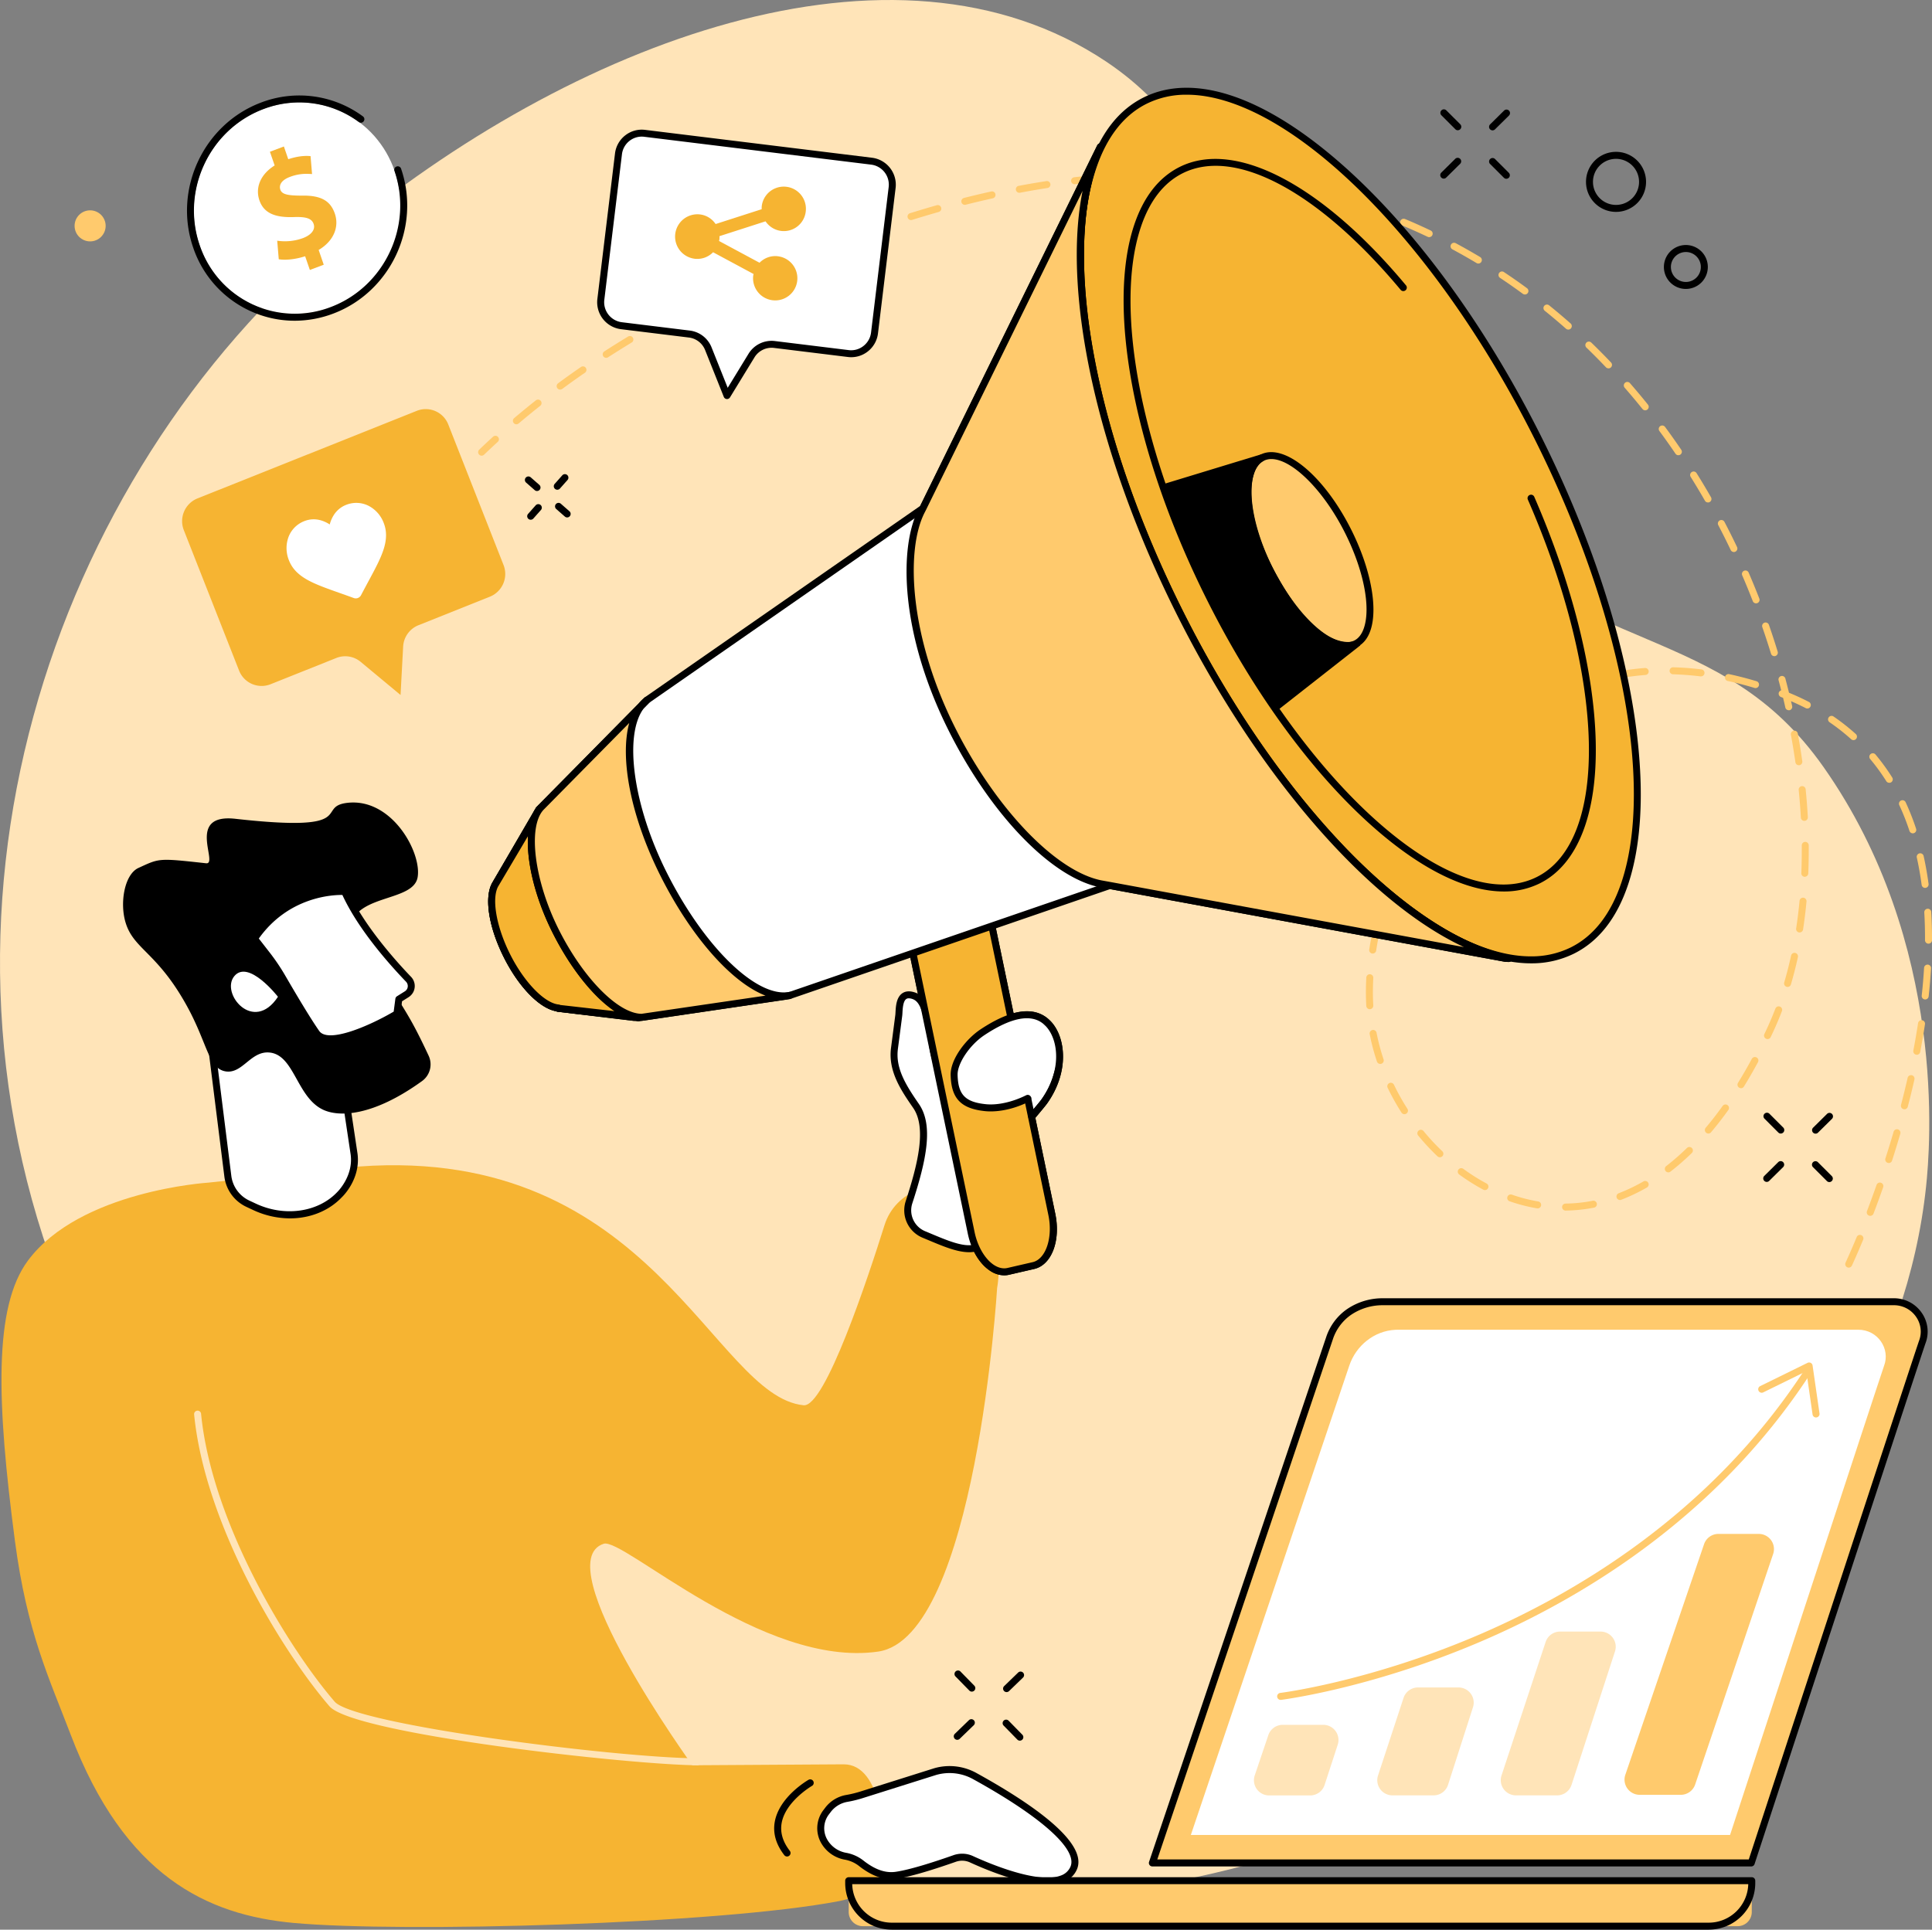
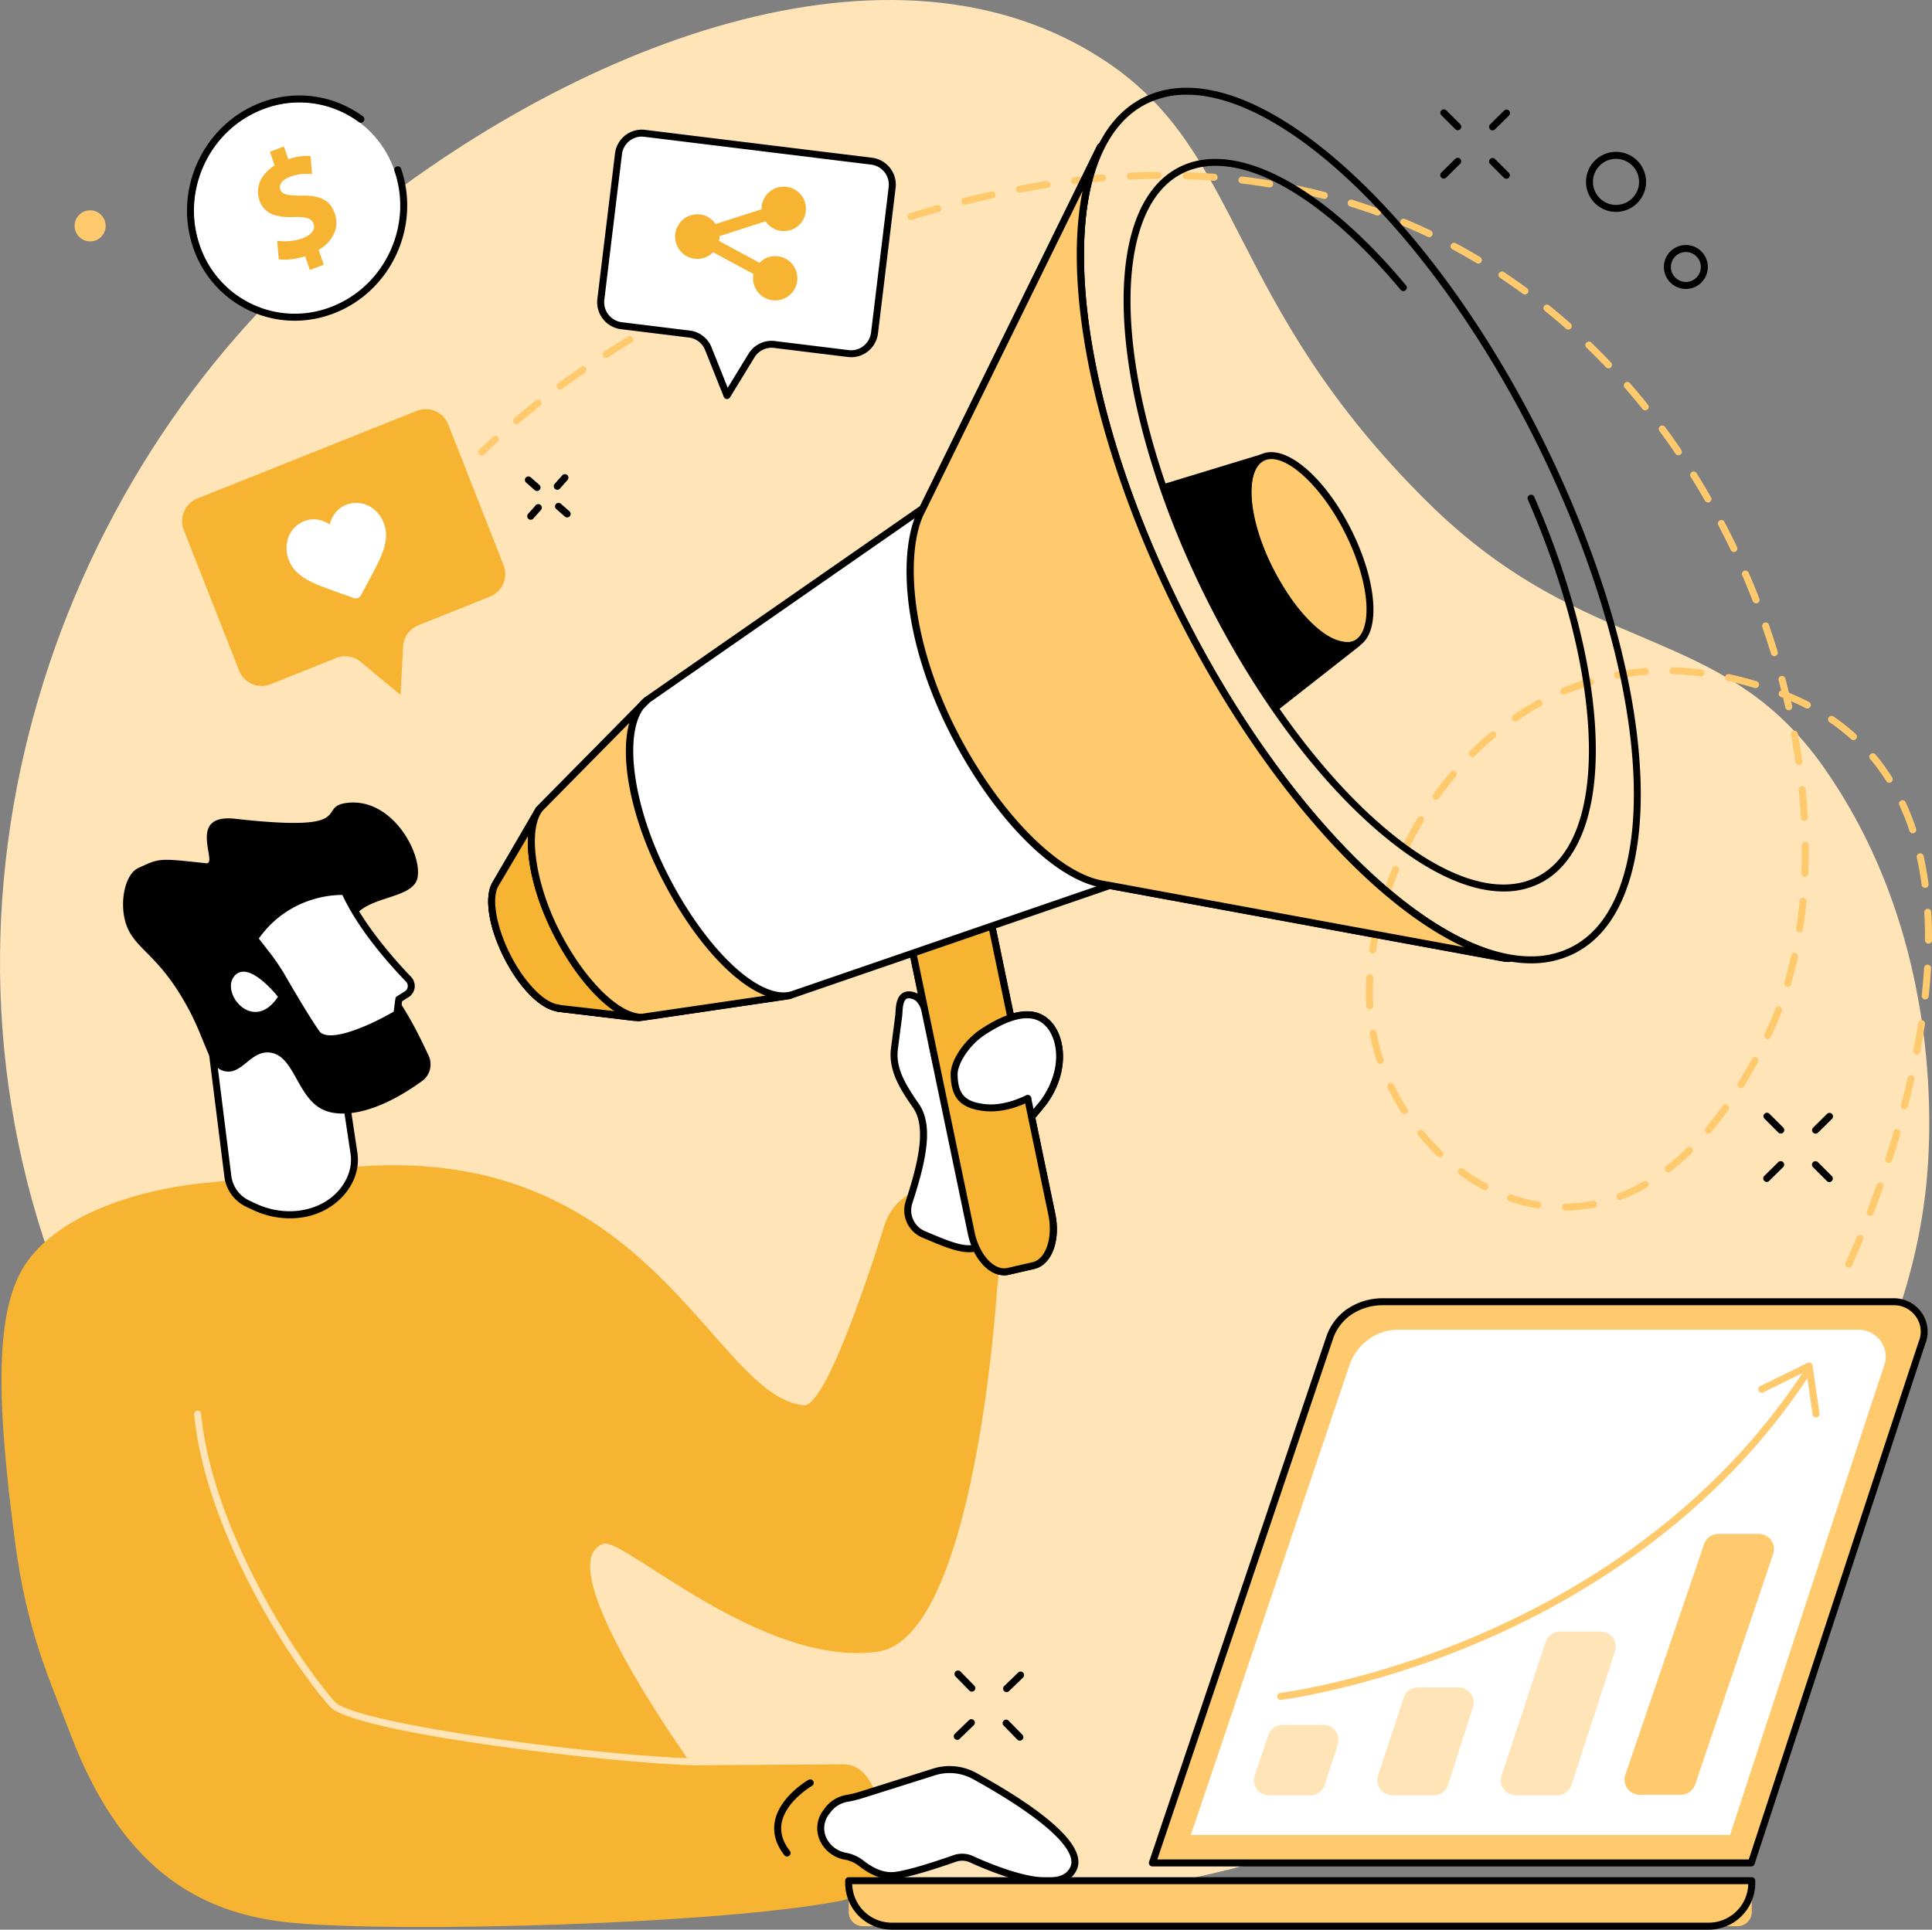
<svg xmlns="http://www.w3.org/2000/svg" viewBox="0 0 1831.21 1829.43">
  <rect x="0" y="0" width="1831.21" height="1829.43" fill="#808080" stroke="none" />
  <defs>
    <style>.cls-1{fill:#ffe4b8;}.cls-2{fill:#ffca6d;}.cls-3{fill:#f6b432;}.cls-4{fill:#fff;}</style>
  </defs>
  <g id="Layer_2" data-name="Layer 2">
    <g id="Illustration">
      <g id="Digital_PR" data-name="Digital PR">
        <path class="cls-1" d="M1352.84,475.8c-191.28-189.49-173.21-329.47-304.09-417.21C847.36-76.4,541.19,39.74,319.44,225.43,47.85,452.85-92.27,868.1,67.35,1243.76c170,400.07,617.27,607.74,1016.38,545.16,356.41-55.89,706.76-332.38,741.87-664,3.8-35.94,20.6-230.23-97.21-397.75C1631,588.74,1504.47,626,1352.84,475.8Z" />
        <path d="M1368.44,169.34a3.26,3.26,0,0,1-2.35-1,3.3,3.3,0,0,1,0-4.68l13.22-13.08a3.31,3.31,0,0,1,4.66,4.71l-13.22,13.08A3.3,3.3,0,0,1,1368.44,169.34Z" />
        <path d="M1414.7,123.59a3.32,3.32,0,0,1-2.33-5.67l13.22-13.07a3.31,3.31,0,1,1,4.66,4.71L1417,122.64A3.31,3.31,0,0,1,1414.7,123.59Z" />
        <path d="M1427.76,169.5a3.3,3.3,0,0,1-2.34-1l-13.15-13.14a3.32,3.32,0,0,1,4.69-4.69l13.15,13.15a3.31,3.31,0,0,1-2.35,5.65Z" />
        <path d="M1381.75,123.5a3.31,3.31,0,0,1-2.35-1l-13.14-13.14a3.31,3.31,0,1,1,4.68-4.68l13.15,13.14a3.31,3.31,0,0,1-2.34,5.65Z" />
        <path d="M528.2,464.29a3.32,3.32,0,0,1-2.48-5.51l7.21-8.13a3.32,3.32,0,0,1,5,4.4l-7.21,8.12A3.29,3.29,0,0,1,528.2,464.29Z" />
        <path d="M503,492.73a3.32,3.32,0,0,1-2.48-5.51l7.2-8.13a3.32,3.32,0,1,1,5,4.4l-7.2,8.12A3.32,3.32,0,0,1,503,492.73Z" />
        <path d="M509,465.5a3.28,3.28,0,0,1-2.19-.83l-8.16-7.15a3.32,3.32,0,1,1,4.37-5l8.16,7.16A3.32,3.32,0,0,1,509,465.5Z" />
        <path d="M537.57,490.55a3.31,3.31,0,0,1-2.18-.82l-8.17-7.16a3.31,3.31,0,1,1,4.37-5l8.17,7.15a3.32,3.32,0,0,1,.3,4.68A3.28,3.28,0,0,1,537.57,490.55Z" />
        <path d="M907.32,1649.44a3.31,3.31,0,0,1-2.3-5.69l13.35-12.93a3.31,3.31,0,1,1,4.61,4.76l-13.36,12.93A3.3,3.3,0,0,1,907.32,1649.44Z" />
        <path d="M954.08,1604.19a3.26,3.26,0,0,1-2.38-1,3.3,3.3,0,0,1,.07-4.68l13.36-12.93a3.32,3.32,0,0,1,4.61,4.77l-13.36,12.92A3.3,3.3,0,0,1,954.08,1604.19Z" />
        <path d="M966.63,1650.24a3.31,3.31,0,0,1-2.36-1l-13-13.29a3.31,3.31,0,0,1,4.74-4.63l13,13.28a3.31,3.31,0,0,1-2.37,5.63Z" />
        <path d="M921.12,1603.75a3.29,3.29,0,0,1-2.36-1l-13-13.28a3.32,3.32,0,1,1,4.74-4.64l13,13.29a3.32,3.32,0,0,1-2.37,5.63Z" />
        <path d="M1674.58,1120.52a3.27,3.27,0,0,1-2.35-1,3.3,3.3,0,0,1,0-4.68l13.22-13.07a3.31,3.31,0,0,1,4.66,4.71l-13.22,13.07A3.31,3.31,0,0,1,1674.58,1120.52Z" />
        <path d="M1720.84,1074.77a3.32,3.32,0,0,1-2.33-5.67l13.22-13.07a3.31,3.31,0,1,1,4.66,4.71l-13.22,13.07A3.28,3.28,0,0,1,1720.84,1074.77Z" />
        <path d="M1733.9,1120.68a3.33,3.33,0,0,1-2.34-1l-13.15-13.15a3.31,3.31,0,0,1,4.69-4.68l13.14,13.14a3.32,3.32,0,0,1,0,4.69A3.35,3.35,0,0,1,1733.9,1120.68Z" />
        <path d="M1687.89,1074.68a3.35,3.35,0,0,1-2.35-1l-13.14-13.15a3.31,3.31,0,0,1,4.68-4.68l13.15,13.14a3.32,3.32,0,0,1-2.34,5.66Z" />
        <path d="M1531.72,200.88a28.46,28.46,0,1,1,28.46-28.45A28.49,28.49,0,0,1,1531.72,200.88Zm0-50.29a21.84,21.84,0,1,0,21.83,21.84A21.86,21.86,0,0,0,1531.72,150.59Z" />
        <path d="M1597.92,273.93a20.82,20.82,0,1,1,20.81-20.82A20.84,20.84,0,0,1,1597.92,273.93Zm0-35a14.19,14.19,0,1,0,14.19,14.19A14.21,14.21,0,0,0,1597.92,238.92Z" />
        <path class="cls-2" d="M1752.28,1201.77a3.37,3.37,0,0,1-1.41-.32,3.31,3.31,0,0,1-1.58-4.41c0-.09,4.24-9,10.54-24.25a3.31,3.31,0,0,1,6.12,2.53c-6.37,15.42-10.63,24.46-10.67,24.55A3.32,3.32,0,0,1,1752.28,1201.77Zm20.4-49.08a3.5,3.5,0,0,1-1.18-.21,3.32,3.32,0,0,1-1.92-4.28c3.11-8.16,6.17-16.52,9.09-24.84a3.31,3.31,0,1,1,6.25,2.2c-2.94,8.37-6,16.78-9.14,25A3.33,3.33,0,0,1,1772.68,1152.69Zm-288.93-5a3.32,3.32,0,0,1,0-6.63,141.75,141.75,0,0,0,25.71-2.64,3.32,3.32,0,1,1,1.27,6.51,149.61,149.61,0,0,1-26.91,2.76Zm-26.36-2.1a3.43,3.43,0,0,1-.56,0,161.48,161.48,0,0,1-26.15-6.78,3.32,3.32,0,0,1,2.19-6.26,153.61,153.61,0,0,0,25.07,6.5,3.31,3.31,0,0,1-.55,6.58Zm78.1-7.93a3.31,3.31,0,0,1-1.19-6.41,167.72,167.72,0,0,0,23.4-11.2,3.31,3.31,0,1,1,3.31,5.74,171.65,171.65,0,0,1-24.34,11.64A3.3,3.3,0,0,1,1535.49,1137.71Zm-128-9.38a3.29,3.29,0,0,1-1.56-.4,192.64,192.64,0,0,1-22.8-14.37,3.31,3.31,0,1,1,3.91-5.34,186.68,186.68,0,0,0,22,13.87,3.32,3.32,0,0,1-1.57,6.24Zm173.78-16.83a3.31,3.31,0,0,1-2-5.93,230.9,230.9,0,0,0,19.66-17.16,3.31,3.31,0,1,1,4.63,4.74,236.05,236.05,0,0,1-20.24,17.66A3.33,3.33,0,0,1,1581.32,1111.5Zm208.93-8.87a3.27,3.27,0,0,1-1-.16,3.32,3.32,0,0,1-2.14-4.17c2.71-8.43,5.32-16.93,7.75-25.27a3.31,3.31,0,0,1,6.36,1.85c-2.45,8.4-5.07,17-7.8,25.45A3.34,3.34,0,0,1,1790.25,1102.63Zm-425.44-5.44a3.31,3.31,0,0,1-2.29-.91,221.15,221.15,0,0,1-18.31-19.71,3.31,3.31,0,1,1,5.12-4.21,213.62,213.62,0,0,0,17.76,19.12,3.31,3.31,0,0,1-2.28,5.71Zm254.47-22.5a3.32,3.32,0,0,1-2.53-5.45c5.46-6.46,10.87-13.42,16.08-20.71a3.31,3.31,0,1,1,5.39,3.85c-5.31,7.43-10.84,14.54-16.41,21.14A3.31,3.31,0,0,1,1619.28,1074.69Zm-288.08-18.35a3.3,3.3,0,0,1-2.79-1.53,223.42,223.42,0,0,1-13.11-23.48,3.31,3.31,0,0,1,6-2.87,219.38,219.38,0,0,0,12.72,22.78,3.31,3.31,0,0,1-2.79,5.1Zm473.9-4.64a3,3,0,0,1-.84-.11,3.31,3.31,0,0,1-2.37-4c2.25-8.61,4.35-17.24,6.27-25.66a3.31,3.31,0,1,1,6.46,1.47c-1.93,8.48-4,17.19-6.32,25.86A3.31,3.31,0,0,1,1805.1,1051.7Zm-154.93-20a3.32,3.32,0,0,1-2.82-5c4.47-7.24,8.88-14.9,13.14-22.79a3.31,3.31,0,0,1,5.83,3.14c-4.32,8-8.8,15.78-13.33,23.12A3.3,3.3,0,0,1,1650.17,1031.7Zm-341.87-23a3.3,3.3,0,0,1-3.14-2.26,201,201,0,0,1-6.87-26,3.31,3.31,0,1,1,6.5-1.26,196.38,196.38,0,0,0,6.65,25.17,3.31,3.31,0,0,1-2.09,4.2A3.21,3.21,0,0,1,1308.3,1008.68Zm508.53-8.7a3.32,3.32,0,0,1-3.25-3.94c1.67-8.77,3.18-17.52,4.47-26a3.31,3.31,0,1,1,6.55,1c-1.3,8.58-2.82,17.41-4.52,26.27A3.32,3.32,0,0,1,1816.83,1000Zm-141.46-14.87a3.27,3.27,0,0,1-1.42-.32,3.31,3.31,0,0,1-1.57-4.42c.81-1.71,1.63-3.44,2.43-5.18,2.82-6.08,5.5-12.43,8-18.9a3.31,3.31,0,1,1,6.18,2.37c-2.52,6.61-5.26,13.1-8.14,19.31-.82,1.77-1.65,3.52-2.47,5.25A3.31,3.31,0,0,1,1675.37,985.11Zm-377-28.3a3.32,3.32,0,0,1-3.31-3.13c-.24-4.28-.36-8.68-.36-13.09s.13-9.14.38-13.77a3.31,3.31,0,1,1,6.61.36c-.24,4.52-.37,9-.37,13.41s.12,8.56.36,12.72a3.32,3.32,0,0,1-3.12,3.49Zm526.43-9.26-.36,0a3.31,3.31,0,0,1-2.93-3.65c1-8.9,1.72-17.73,2.23-26.26a3.31,3.31,0,1,1,6.61.4c-.52,8.63-1.28,17.58-2.26,26.58A3.31,3.31,0,0,1,1824.77,947.55Zm-130.43-11.87a3,3,0,0,1-.93-.14,3.31,3.31,0,0,1-2.25-4.11c2.42-8.22,4.61-16.78,6.51-25.44a3.31,3.31,0,1,1,6.47,1.41c-1.93,8.82-4.16,17.53-6.62,25.9A3.3,3.3,0,0,1,1694.34,935.68ZM1301.1,904a4.38,4.38,0,0,1-.5,0,3.33,3.33,0,0,1-2.78-3.78c1.32-8.66,3.06-17.51,5.18-26.28a3.31,3.31,0,1,1,6.44,1.56c-2.07,8.58-3.78,17.24-5.07,25.72A3.32,3.32,0,0,1,1301.1,904Zm526.79-9.33h0a3.32,3.32,0,0,1-3.3-3.33v-2.12c0-8.21-.23-16.34-.69-24.18a3.31,3.31,0,1,1,6.61-.39c.47,8,.71,16.23.71,24.57v2.15A3.31,3.31,0,0,1,1827.89,894.63ZM1705.73,884a4.36,4.36,0,0,1-.51,0,3.31,3.31,0,0,1-2.77-3.78c1.3-8.5,2.38-17.28,3.21-26.11a3.31,3.31,0,1,1,6.59.62c-.84,9-1.93,17.87-3.25,26.49A3.31,3.31,0,0,1,1705.73,884Zm-392.25-31.49a3.37,3.37,0,0,1-1-.17,3.31,3.31,0,0,1-2.12-4.18c2.76-8.39,5.89-16.83,9.32-25.08a3.31,3.31,0,0,1,6.12,2.54c-3.36,8.09-6.44,16.38-9.14,24.61A3.33,3.33,0,0,1,1313.48,852.46Zm511.19-10.74a3.32,3.32,0,0,1-3.28-2.88c-1.18-8.85-2.72-17.54-4.56-25.83a3.31,3.31,0,1,1,6.46-1.44c1.89,8.48,3.46,17.36,4.67,26.39a3.32,3.32,0,0,1-2.84,3.73Zm-114-10.51h-.14a3.32,3.32,0,0,1-3.17-3.45c.28-7,.42-14.14.42-21.26,0-1.69,0-3.38,0-5.07a3.3,3.3,0,0,1,3.28-3.34h0a3.3,3.3,0,0,1,3.31,3.28q0,2.57,0,5.13c0,7.21-.15,14.46-.43,21.53A3.31,3.31,0,0,1,1710.72,831.21Zm-376.93-27.68a3.21,3.21,0,0,1-1.49-.36,3.31,3.31,0,0,1-1.46-4.45c4-7.94,8.39-15.81,13-23.4a3.32,3.32,0,0,1,5.67,3.44c-4.5,7.44-8.79,15.16-12.74,23A3.3,3.3,0,0,1,1333.79,803.53ZM1813,790.05a3.33,3.33,0,0,1-3.15-2.28,227.12,227.12,0,0,0-9.56-24.29,3.31,3.31,0,1,1,6-2.78,236.06,236.06,0,0,1,9.85,25,3.32,3.32,0,0,1-2.11,4.19A3.48,3.48,0,0,1,1813,790.05Zm-102.79-11.83a3.31,3.31,0,0,1-3.3-3.13c-.49-8.67-1.18-17.51-2.06-26.29a3.32,3.32,0,0,1,6.6-.66c.89,8.88,1.58,17.82,2.07,26.58a3.3,3.3,0,0,1-3.12,3.49Zm-349-20a3.31,3.31,0,0,1-2.69-5.24c5.21-7.28,10.74-14.38,16.44-21.13a3.31,3.31,0,0,1,5.06,4.28c-5.59,6.61-11,13.58-16.12,20.71A3.3,3.3,0,0,1,1361.25,758.22Zm429.49-16.09a3.31,3.31,0,0,1-2.81-1.55,192.35,192.35,0,0,0-15.3-21,3.31,3.31,0,0,1,5.08-4.26,198.59,198.59,0,0,1,15.83,21.78,3.3,3.3,0,0,1-1,4.56A3.26,3.26,0,0,1,1790.74,742.13ZM1705,725.47a3.31,3.31,0,0,1-3.27-2.85c-1.23-8.6-2.66-17.36-4.26-26a3.31,3.31,0,1,1,6.52-1.2c1.61,8.76,3.06,17.61,4.29,26.3a3.3,3.3,0,0,1-2.81,3.74A2.49,2.49,0,0,1,1705,725.47Zm-309.52-7.67a3.32,3.32,0,0,1-2.34-5.66c6.36-6.35,13-12.43,19.77-18.08a3.32,3.32,0,0,1,4.25,5.09c-6.61,5.52-13.12,11.47-19.34,17.68A3.33,3.33,0,0,1,1395.47,717.8Zm361.33-16.12a3.32,3.32,0,0,1-2.22-.86,197,197,0,0,0-20.45-16.08,3.31,3.31,0,1,1,3.74-5.47A201.9,201.9,0,0,1,1759,695.9a3.32,3.32,0,0,1-2.22,5.78Zm-320.67-17.77a3.32,3.32,0,0,1-1.88-6c7.41-5.08,15.09-9.81,22.84-14.06a3.31,3.31,0,1,1,3.19,5.81c-7.56,4.14-15,8.76-22.28,13.72A3.3,3.3,0,0,1,1436.13,683.91Zm259.27-10.58a3.31,3.31,0,0,1-3.22-2.59q-1-4.56-2.13-9.17l-2-.76a3.41,3.41,0,0,1-2-4.31,3.34,3.34,0,0,1,2.21-2c-.78-3.12-1.58-6.24-2.41-9.33a3.32,3.32,0,1,1,6.41-1.7c1.17,4.4,2.3,8.84,3.39,13.28,6.59,2.71,13,5.67,19.09,8.82a3.31,3.31,0,0,1-3,5.88c-4.56-2.35-9.29-4.59-14.15-6.7q.54,2.29,1.05,4.59a3.32,3.32,0,0,1-2.51,4A3.55,3.55,0,0,1,1695.4,673.33ZM1482.52,658.5a3.31,3.31,0,0,1-1.28-6.37,250.56,250.56,0,0,1,25.24-9,3.31,3.31,0,1,1,1.9,6.34,246.69,246.69,0,0,0-24.58,8.82A3.22,3.22,0,0,1,1482.52,658.5ZM1664,652.34a3.54,3.54,0,0,1-1-.14c-8.47-2.57-17-4.78-25.39-6.58a3.31,3.31,0,0,1,1.4-6.48c8.55,1.84,17.27,4.1,25.91,6.71a3.32,3.32,0,0,1-1,6.49Zm-130.89-9a3.31,3.31,0,0,1-.59-6.57,255.46,255.46,0,0,1,26.58-3.46,3.31,3.31,0,0,1,.51,6.61,247.61,247.61,0,0,0-25.89,3.37A3.14,3.14,0,0,1,1533.15,643.35Zm79.13-2.09a2.82,2.82,0,0,1-.41,0c-8.73-1.08-17.51-1.74-26.1-2a3.31,3.31,0,1,1,.17-6.62c8.8.23,17.8.9,26.74,2a3.31,3.31,0,0,1-.4,6.6Zm69.53-19.17a3.31,3.31,0,0,1-3.16-2.35c-2.56-8.35-5.31-16.79-8.19-25.08a3.31,3.31,0,1,1,6.25-2.17c2.91,8.36,5.69,16.88,8.27,25.31a3.31,3.31,0,0,1-2.2,4.14A3.27,3.27,0,0,1,1681.81,622.09ZM1664.43,572a3.32,3.32,0,0,1-3.09-2.12c-3.17-8.15-6.54-16.36-10-24.41a3.31,3.31,0,0,1,6.08-2.62c3.51,8.11,6.91,16.4,10.12,24.63a3.31,3.31,0,0,1-1.89,4.29A3.36,3.36,0,0,1,1664.43,572Zm-21-48.66a3.31,3.31,0,0,1-3-1.89c-3.77-7.91-7.74-15.85-11.8-23.6a3.31,3.31,0,0,1,5.87-3.07c4.1,7.82,8.1,15.83,11.91,23.82a3.3,3.3,0,0,1-1.57,4.41A3.25,3.25,0,0,1,1643.4,523.35Zm-24.58-47a3.31,3.31,0,0,1-2.88-1.67c-4.35-7.6-8.9-15.2-13.51-22.58a3.31,3.31,0,0,1,5.62-3.51c4.66,7.46,9.25,15.13,13.64,22.8a3.32,3.32,0,0,1-2.87,5ZM456.51,432a3.31,3.31,0,0,1-2.29-5.7c4.29-4.12,8.71-8.25,13.12-12.28a3.31,3.31,0,1,1,4.47,4.89c-4.38,4-8.75,8.09-13,12.17A3.31,3.31,0,0,1,456.51,432Zm1134.31-.41a3.3,3.3,0,0,1-2.75-1.46c-4.92-7.24-10-14.47-15.21-21.46a3.31,3.31,0,1,1,5.33-3.94c5.22,7.07,10.39,14.36,15.36,21.68a3.3,3.3,0,0,1-.88,4.6A3.26,3.26,0,0,1,1590.82,431.55ZM489.47,402.24a3.31,3.31,0,0,1-2.14-5.84c6.69-5.67,13.62-11.34,20.59-16.86a3.31,3.31,0,1,1,4.11,5.2c-6.91,5.47-13.78,11.09-20.41,16.71A3.33,3.33,0,0,1,489.47,402.24ZM1559.39,389a3.31,3.31,0,0,1-2.59-1.24c-5.48-6.83-11.17-13.61-16.88-20.16a3.31,3.31,0,1,1,5-4.36c5.77,6.62,11.52,13.47,17.06,20.37a3.32,3.32,0,0,1-2.58,5.39ZM531,369.37a3.31,3.31,0,0,1-2-6c7-5.2,14.33-10.4,21.65-15.45a3.31,3.31,0,0,1,3.77,5.45c-7.26,5-14.49,10.17-21.49,15.33A3.27,3.27,0,0,1,531,369.37Zm993.57-20.16a3.33,3.33,0,0,1-2.4-1c-6-6.34-12.25-12.62-18.51-18.67a3.31,3.31,0,1,1,4.61-4.76c6.32,6.11,12.62,12.45,18.7,18.86a3.31,3.31,0,0,1-2.4,5.6Zm-950-9.95a3.32,3.32,0,0,1-1.8-6.1c7.35-4.75,14.94-9.5,22.54-14.11a3.31,3.31,0,1,1,3.44,5.66c-7.55,4.58-15.08,9.29-22.38,14A3.32,3.32,0,0,1,574.64,339.26Zm911.91-26.8a3.28,3.28,0,0,1-2.19-.83c-6.58-5.81-13.34-11.53-20.12-17a3.31,3.31,0,1,1,4.16-5.15c6.85,5.53,13.7,11.32,20.35,17.19a3.32,3.32,0,0,1-2.2,5.8ZM620,311.77a3.31,3.31,0,0,1-1.64-6.19c7.61-4.33,15.44-8.65,23.28-12.84a3.31,3.31,0,0,1,3.12,5.84c-7.78,4.17-15.56,8.46-23.12,12.76A3.35,3.35,0,0,1,620,311.77Zm46.73-25a3.31,3.31,0,0,1-1.49-6.27c7.83-3.94,15.87-7.86,23.89-11.65a3.31,3.31,0,1,1,2.83,6c-8,3.77-16,7.66-23.75,11.57A3.26,3.26,0,0,1,666.68,286.78Zm778.65-7.59a3.33,3.33,0,0,1-2-.64c-7.06-5.19-14.32-10.27-21.58-15.09a3.31,3.31,0,0,1,3.67-5.52c7.35,4.88,14.69,10,21.83,15.27a3.31,3.31,0,0,1-2,6ZM714.58,264.12a3.31,3.31,0,0,1-1.35-6.34c8-3.56,16.21-7.1,24.4-10.53a3.31,3.31,0,0,1,2.56,6.11c-8.15,3.41-16.31,6.93-24.26,10.47A3.25,3.25,0,0,1,714.58,264.12Zm686.66-14.26a3.28,3.28,0,0,1-1.7-.47c-7.51-4.5-15.21-8.88-22.9-13a3.31,3.31,0,0,1,3.13-5.84c7.78,4.18,15.58,8.6,23.17,13.15a3.32,3.32,0,0,1-1.7,6.16Zm-637.78-6.22a3.32,3.32,0,0,1-1.22-6.4c8.15-3.21,16.5-6.4,24.81-9.49a3.31,3.31,0,0,1,2.31,6.21c-8.28,3.07-16.58,6.25-24.69,9.45A3.46,3.46,0,0,1,763.46,243.64Zm49.68-18.45a3.31,3.31,0,0,1-1.09-6.44c8.25-2.89,16.71-5.75,25.15-8.53a3.31,3.31,0,0,1,2.07,6.29c-8.4,2.77-16.82,5.62-25,8.49A3.21,3.21,0,0,1,813.14,225.19Zm541.44-.37a3.27,3.27,0,0,1-1.42-.32c-7.89-3.76-16-7.38-24-10.76a3.31,3.31,0,0,1,2.56-6.11c8.15,3.42,16.33,7.08,24.32,10.89a3.31,3.31,0,0,1-1.43,6.3Zm-491.1-16.19a3.32,3.32,0,0,1-1-6.48l9.5-2.91q8-2.42,16-4.68a3.31,3.31,0,0,1,1.8,6.38q-7.89,2.24-15.86,4.65-4.75,1.42-9.46,2.89A3.28,3.28,0,0,1,863.48,208.63Zm442.27-4.28a3.21,3.21,0,0,1-1.13-.2c-8.2-3-16.59-5.82-24.94-8.41a3.31,3.31,0,0,1,2-6.33c8.45,2.63,16.94,5.49,25.24,8.51a3.32,3.32,0,0,1-1.14,6.43ZM914.47,194.2a3.32,3.32,0,0,1-.81-6.53c8.63-2.18,17.34-4.25,25.88-6.14A3.31,3.31,0,0,1,941,188c-8.49,1.88-17.13,3.93-25.69,6.09A3.36,3.36,0,0,1,914.47,194.2Zm340.73-5.58a3.44,3.44,0,0,1-.83-.11c-8.44-2.19-17.06-4.22-25.63-6a3.31,3.31,0,0,1,1.37-6.48c8.67,1.83,17.39,3.89,25.93,6.11a3.31,3.31,0,0,1-.84,6.52Zm-289-5.86a3.31,3.31,0,0,1-.61-6.57c8.74-1.65,17.57-3.16,26.22-4.5a3.31,3.31,0,0,1,1,6.55c-8.59,1.32-17.34,2.83-26,4.46A3.34,3.34,0,0,1,966.22,182.76Zm237.19-5.1a3.27,3.27,0,0,1-.54,0c-8.58-1.42-17.36-2.66-26.07-3.7a3.31,3.31,0,0,1,.78-6.58c8.82,1,17.69,2.31,26.37,3.74a3.31,3.31,0,0,1-.54,6.58Zm-184.82-3a3.31,3.31,0,0,1-.39-6.6c8.83-1.06,17.75-2,26.48-2.69a3.31,3.31,0,1,1,.55,6.6c-8.66.72-17.49,1.62-26.24,2.67Zm132.25-3.29h-.25c-8.67-.65-17.52-1.13-26.31-1.43a3.31,3.31,0,0,1,.22-6.62c8.88.3,17.83.78,26.59,1.45a3.31,3.31,0,0,1-.25,6.61Zm-79.44-1.1a3.31,3.31,0,0,1-.15-6.62c8.89-.4,17.85-.64,26.62-.7h0a3.32,3.32,0,0,1,0,6.63c-8.69.06-17.56.29-26.36.69Z" />
        <circle class="cls-2" cx="85.42" cy="214.13" r="14.72" />
        <path class="cls-3" d="M197.6,1121.19s-121.82,7.56-171.11,73.91c-32.7,44-29.66,134.23-12.32,265.9,11.44,86.86,32.5,130.1,52.8,183.47,51.07,134.32,129.41,171.08,211.44,178.59,102.33,9.37,402.2,1.35,517.33-20.79,18.59-3.58,41.12-16.45,42.19-30.39,2.16-28.06-1.52-99.44-38.39-99.2-89.92.59-143.31.89-143.31.89s-138.92-192.24-84-210c18.53-6,150.66,118,260.08,102.23C925,1552.43,945.11,1221,945.11,1221s11.38-59.46-25.62-85.85c-1.22-.87-2.55-1.76-4-2.64-28.92-17.85-66.94-3.38-77.12,29-15.63,49.81-56.34,172.77-76.67,170.76-85.59-8.49-143.38-246.44-421.13-226.37h0Z" />
        <path class="cls-1" d="M661,1673.58h0c-63.87-.44-325.87-29.48-348.73-55.95C268.15,1566.58,194.35,1446.35,184,1341a3.31,3.31,0,0,1,6.59-.65c10.19,103.8,83.08,222.49,126.64,272.93C336,1635,583,1666.41,661,1667a3.31,3.31,0,0,1,0,6.62Z" />
        <path d="M746,1760.06a3.32,3.32,0,0,1-2.62-1.28c-8.08-10.42-11.08-21.27-8.91-32.26,4.59-23.26,30.73-38.5,31.84-39.14a3.31,3.31,0,0,1,3.3,5.74c-.25.15-24.65,14.42-28.64,34.71-1.77,9,.8,18.06,7.65,26.89a3.32,3.32,0,0,1-2.62,5.34Z" />
        <path class="cls-4" d="M784.68,1716a28.62,28.62,0,0,1,18-11,110.84,110.84,0,0,0,15.23-3.81l68.62-21.64a49,49,0,0,1,37.27,4.2c34.43,19,105.09,61.69,93.9,87.31-12.08,27.64-74.79,1.75-96.87-8.41a21.27,21.27,0,0,0-16.13-.65c-13.5,4.78-40,13.71-55.34,15.88-12.64,1.8-24-4.25-33.26-11.58a33.75,33.75,0,0,0-14.84-6.51,29,29,0,0,1-20.31-14.64l-.09-.18a24.87,24.87,0,0,1,2.19-26.8Z" />
        <path d="M992.84,1786.68c-24.63,0-58.16-14-73.44-21a17.81,17.81,0,0,0-13.63-.53c-14.28,5-40.53,13.84-56,16-11.59,1.65-23.29-2.36-35.79-12.26a30.33,30.33,0,0,0-13.41-5.86A32.27,32.27,0,0,1,778,1746.7a28.3,28.3,0,0,1,2.39-30.55l1.67-2.19a31.71,31.71,0,0,1,20.06-12.24,105.72,105.72,0,0,0,14.77-3.7l68.62-21.64a52.61,52.61,0,0,1,39.86,4.46c49.76,27.41,106.69,65.54,95.33,91.54a22,22,0,0,1-12.92,11.95A42.13,42.13,0,0,1,992.84,1786.68ZM912,1757.41a24.3,24.3,0,0,1,10.17,2.22c14,6.45,61.4,26.82,83.25,18.51a15.39,15.39,0,0,0,9.2-8.42c7.09-16.22-27.48-47.28-92.46-83.08a46,46,0,0,0-34.78-3.91l-68.51,21.61a111.49,111.49,0,0,1-15.7,3.92,25.17,25.17,0,0,0-15.86,9.73h0l-1.67,2.19a21.59,21.59,0,0,0-1.9,23.22,25.77,25.77,0,0,0,18.11,13.13,37.3,37.3,0,0,1,16.27,7.17c11,8.71,21,12.27,30.74,10.89,14.87-2.11,40.66-10.76,54.7-15.72A25.2,25.2,0,0,1,912,1757.41ZM784.68,1716h0Z" />
        <path class="cls-4" d="M215.94,1115,198,971.28l125,38.64,12.64,84.16c3,22.62-13.75,38.47-13.75,38.47-20.49,21.49-53.93,24.1-80.75,11.54l-6.21-2.91A33.51,33.51,0,0,1,215.94,1115Z" />
        <path d="M274.87,1155.08a83,83,0,0,1-35.12-8l-6.22-2.91a36.62,36.62,0,0,1-20.88-28.81l-18-143.68a3.32,3.32,0,0,1,4.27-3.58l125,38.65a3.3,3.3,0,0,1,2.3,2.67l12.63,84.16c3.23,24.07-14,40.67-14.75,41.37C311.59,1148.16,293.77,1155.07,274.87,1155.08ZM201.9,976l17.33,138.59a30,30,0,0,0,17.11,23.63l6.21,2.91c27.13,12.7,58.77,8.25,76.95-10.83.27-.26,15.63-15.15,12.86-35.74l-12.31-82Z" />
        <path d="M329.24,761.14c-31,3.59,13,28.47-106.11,15.13-47.45-5.31-15.49,43.51-27.8,42.16-45.47-5-43.92-4.84-64.1,4.42-13.36,6.13-18,33.57-12,52.42,7.87,24.88,30,27.8,57.9,78.41,19.58,35.54,20.34,59.08,36.43,62,16.26,2.9,24-19.65,42-17.82,23.3,2.36,25.56,41.67,50,53.88,15.38,7.69,47.92,6.82,94.52-26.87a19.5,19.5,0,0,0,6.2-24c-5.09-10.84-11.59-24.51-18.9-37-34.79-59.74-60-70.22-54.61-88.21,8.23-27.56,58.63-21.39,63-43.61C400.17,808.83,371.65,756.23,329.24,761.14Z" />
        <path class="cls-4" d="M241.18,889.89l11.61,14.88a192.21,192.21,0,0,1,14.89,22.08c8.36,14.44,22.91,39.16,32.11,52.38C313.3,998.65,376.18,961,376.18,961l1.8-13.76,7.28-4.57a9.52,9.52,0,0,0,3.43-3.53,9.24,9.24,0,0,0-1.46-10.77c-14.68-15.27-45.79-49.87-60.58-83.23C326.65,845.18,274.45,841,241.18,889.89Z" />
        <path d="M313.44,988c-7.05,0-12.91-1.94-16.37-6.91-9.35-13.44-24.22-38.73-32.25-52.61a190.41,190.41,0,0,0-14.64-21.7l-11.61-14.88a3.3,3.3,0,0,1-.13-3.9c34-49.92,87.93-46.2,88.48-46.15a3.29,3.29,0,0,1,2.76,2c14.8,33.4,46.85,68.66,59.94,82.27a12.54,12.54,0,0,1,2,14.62,12.87,12.87,0,0,1-4.59,4.79l-5.95,3.73-1.6,12.22a3.32,3.32,0,0,1-1.59,2.42C372.74,967,336.66,988,313.44,988ZM245.3,889.78l10.1,13a197.58,197.58,0,0,1,15.15,22.46c8,13.79,22.74,38.9,32,52.14,8.38,12.06,47.14-4.54,70.6-18.31l1.59-12.17a3.35,3.35,0,0,1,1.52-2.38l7.28-4.56a6.32,6.32,0,0,0,2.26-2.29,5.94,5.94,0,0,0-.92-6.92c-16.24-16.89-45.39-49.76-60.36-82.28C315.12,848.33,273.5,850.22,245.3,889.78Z" />
        <path class="cls-4" d="M263.46,945s-27.86-35.8-41.36-19.59,18.17,54.86,41.36,19.59Z" />
        <path class="cls-3" d="M853.91,848.42l66.64,320.45c4.88,23.48,20.6,39.8,35.1,36.46l23.88-5.5c14.51-3.34,22.31-25.07,17.43-48.55L930.32,830.84Z" />
        <path d="M951.83,1209.08a24.33,24.33,0,0,1-13.12-4.14c-10.14-6.5-18.15-19.73-21.4-35.39L850.67,849.1a3.3,3.3,0,0,1,2.5-3.9l76.41-17.59a3.31,3.31,0,0,1,4,2.55l66.64,320.45c5.33,25.61-3.42,48.65-19.92,52.45l-23.88,5.5A20.73,20.73,0,0,1,951.83,1209.08Zm-94-358.16,66,317.28c2.85,13.74,9.94,25.68,18.48,31.16,4.25,2.72,8.61,3.67,12.63,2.74l23.88-5.5c12.52-2.88,19.36-23.32,14.92-44.64L927.77,834.82Z" />
        <path class="cls-4" d="M875.54,1170.28a24.62,24.62,0,0,1-13.95-30.41c12-36.75,20.44-71.41,6.68-91.38-12-17.34-23.23-34.53-20.4-54.94l4-30.72c.7-4.8-.76-22.43,12.47-19.3,10,2.37,14.22,11.13,20,49.69,2.9,19.37,10.54,28.3,23.59,36.33a44.83,44.83,0,0,1-.57-9.79,52.39,52.39,0,0,1,23.61-41c17.2-11.45,46.13-26.79,63.25-7.57,11.91,13.38,16.54,43.54-4.33,72.91-4.89,6.89-32.2,36.74-32.2,36.74-5.26,7-16.7,78.89-16.7,78.89C934.07,1197.45,905.52,1182.68,875.54,1170.28Z" />
        <path d="M918.38,1187.15c-11.19,0-24.51-5.59-38.39-11.42l-5.72-2.39h0a28.05,28.05,0,0,1-15.83-34.5c11.37-34.81,20.09-69.62,7.1-88.47-11.28-16.35-24.06-34.89-20.95-57.28l4-30.68c.1-.72.14-1.65.2-2.74.3-5.47.75-13.75,6.12-17.76,2.71-2,6.13-2.56,10.19-1.6,12.21,2.89,16.63,13.18,22.52,52.42,2.34,15.63,7.83,23.72,16.38,30.17,0-1.08,0-2.18,0-3.29a55.79,55.79,0,0,1,25.08-43.55c30.75-20.48,53.48-22.84,67.56-7,13.65,15.33,16.85,47.54-4.1,77-4.83,6.8-30,34.36-32.32,36.91-3,4.53-10.49,42.69-16,77.32-2.26,12.35-6.85,20.21-14,24.11A24.39,24.39,0,0,1,918.38,1187.15Zm-57-240.68a3.78,3.78,0,0,0-2.53.75c-2.89,2.15-3.27,9.09-3.47,12.81-.07,1.29-.13,2.4-.26,3.28l-4,30.66c-2.55,18.41,7,34.07,19.84,52.64,13.82,20,7.49,52.19-6.26,94.28a21.41,21.41,0,0,0,12.07,26.33h0c1.93.79,3.85,1.6,5.75,2.4,17.68,7.42,34.37,14.43,44.48,9,5.33-2.88,8.82-9.22,10.68-19.4,1.92-12,11.84-72.94,17.3-80.27l.21-.25c.27-.3,27.23-29.78,31.95-36.43,19-26.69,16.5-55.36,4.55-68.78-11.54-13-31.37-10.24-58.94,8.12a49.14,49.14,0,0,0-22.13,38.33,41.53,41.53,0,0,0,.52,9.06,3.32,3.32,0,0,1-5,3.41C893,1024.29,884.24,1015,881,993.72c-5.73-38.23-9.85-45.16-17.48-47A9.67,9.67,0,0,0,861.39,946.47Z" />
        <path class="cls-3" d="M936.23,859.19,997,1151.28c4.88,23.48-2.92,45.21-17.43,48.55l-23.88,5.5c-14.5,3.34-30.22-13-35.1-36.46L858,868.64Z" />
        <path d="M951.83,1209.08a24.33,24.33,0,0,1-13.12-4.14c-10.14-6.5-18.15-19.73-21.4-35.39L854.79,869.31a3.33,3.33,0,0,1,2.85-4l78.19-9.45a3.31,3.31,0,0,1,3.64,2.61l60.73,292.1c5.33,25.61-3.42,48.65-19.92,52.45l-23.88,5.5A20.73,20.73,0,0,1,951.83,1209.08ZM862,871.49l61.77,296.71c2.86,13.74,10,25.68,18.49,31.16,4.25,2.72,8.61,3.67,12.63,2.74l23.88-5.5c12.52-2.88,19.36-23.32,14.92-44.64l-60.1-289.12Z" />
        <path class="cls-4" d="M934.21,1050.14c11.93,1.21,30.7-1.44,50.93-15.17,21.23-14.41,21-50.35,9.06-63.73-17-19.13-45.77-4-63,7.41-14,9.26-27.16,27.66-26.84,40.5C904.85,1038.74,911.88,1047.88,934.21,1050.14Z" />
        <path d="M978,1062.12a3.28,3.28,0,0,1-2.12-.77,3.32,3.32,0,0,1-.42-4.67c9.81-11.72,11.67-14.34,11.75-14.44,18.89-26.79,16.45-55.44,4.55-68.79-.59-.67-2.19-2.16-3.06-2.94C977,961,958.26,964.66,933,981.41c-13.78,9.14-25.63,26.74-25.36,37.65.47,18.79,7.25,25.8,26.88,27.79,11,1.11,25.22-2.06,38.08-8.49a3.31,3.31,0,1,1,3,5.93c-20.08,10-35.86,9.74-41.71,9.15-23.07-2.34-32.28-11.93-32.83-34.21-.37-14.92,14.41-34.11,28.32-43.34,27.93-18.54,49.32-22,63.6-10.41.37.33,2.67,2.4,3.7,3.56,13.59,15.26,16.77,47.44-4.09,77-.33.47-2.47,3.39-12.07,14.87A3.3,3.3,0,0,1,978,1062.12Z" />
        <path class="cls-4" d="M874.74,481.9,613.13,663.77,510.82,767.35,470.33,837l-.28.55c-7.94,12-3.84,40.08,10.55,68.72,14.24,28.33,34.32,48.08,48.73,49.38l-.44.22L605,965l142.88-21L1052,839.45l375.41,69.15,2.66.11c-94.59-18.5-220.57-146.41-311-326.35-90.31-179.73-117.63-356.59-76-443.12l-.07,0L876.87,477.57Z" />
-         <ellipse class="cls-3" cx="1287.89" cy="498.24" rx="189.08" ry="450.9" transform="translate(-86.48 632.4) rotate(-26.72)" />
        <path d="M1451.09,913.29c-40.68,0-89.55-23.2-141.89-68.06C1238.67,784.77,1169.94,692,1115.67,584c-82.2-163.57-114.82-330.77-83.11-425.94,10.62-31.88,27.91-54,51.4-65.67,46.48-23.14,111.34-2.23,182.62,58.87,70.54,60.46,139.27,153.24,193.54,261.24,82.19,163.57,114.82,330.77,83.1,425.94-10.62,31.88-27.91,54-51.4,65.67A90.29,90.29,0,0,1,1451.09,913.29ZM1124.84,89.79a84,84,0,0,0-37.92,8.52c-21.86,10.88-38,31.69-48.08,61.83-31.18,93.59,1.3,258.79,82.75,420.88,96.83,192.71,234.88,325.66,329.35,325.67a84.06,84.06,0,0,0,37.93-8.52c21.85-10.88,38-31.69,48.07-61.83,31.18-93.59-1.3-258.79-82.74-420.88C1357.36,222.75,1219.32,89.79,1124.84,89.79Z" />
        <path d="M1425.21,845.17c-34.12,0-75.07-19.43-118.9-57-59-50.57-116.45-128.16-161.82-218.46-68.76-136.83-96-276.69-69.51-356.33,8.92-26.75,23.45-45.3,43.19-55.13C1170.83,132,1253,175,1332.58,270.45a3.31,3.31,0,1,1-5.08,4.24c-77.53-92.95-156.6-135.3-206.38-110.52-18.1,9-31.51,26.27-39.85,51.3-26,78,1.13,215.92,69.14,351.26,92.46,184,229.76,302.78,306.08,264.78,69.13-34.41,65.52-188.33-8.41-358a3.32,3.32,0,0,1,6.08-2.65c36.11,82.9,56.82,165.5,58.32,232.6,1.53,68.62-17.3,116.21-53,134A75.92,75.92,0,0,1,1425.21,845.17Z" />
        <ellipse class="cls-2" cx="1240.73" cy="522.06" rx="41.37" ry="98.7" transform="translate(-102.23 613.73) rotate(-26.72)" />
        <path d="M1276.56,615.47c-22.52,0-53.64-29.35-75.82-73.49-18.29-36.4-25.49-73.77-18.35-95.22,2.55-7.65,6.77-13,12.55-15.86,22.42-11.16,60.1,20.13,85.78,71.23,18.29,36.4,25.49,73.78,18.35,95.23-2.55,7.65-6.77,13-12.55,15.86A22.09,22.09,0,0,1,1276.56,615.47Zm-71.47-180.25a16,16,0,0,0-7.2,1.61c-4.14,2.06-7.24,6.11-9.21,12-6.62,19.87.44,55.25,18,90.16,23.22,46.21,58.44,77.47,76.91,68.28,4.14-2.06,7.24-6.11,9.21-12,6.62-19.86-.44-55.25-18-90.15C1254.33,464.36,1224.51,435.22,1205.09,435.22Z" />
        <path d="M605,968.32a2.55,2.55,0,0,1-.39,0l-76.14-9.14a3.3,3.3,0,0,1-1.32-.46c-15.79-2.78-35.44-22.88-49.54-50.94-14.9-29.66-19.09-58.48-10.47-71.86l.19-.38L508,765.68a3.58,3.58,0,0,1,.5-.66L610.77,661.44a4.42,4.42,0,0,1,.47-.39L872.15,479.67,1040,137.74a3.31,3.31,0,0,1,4.4-1.53,3.4,3.4,0,0,1,1.74,1.91,3.36,3.36,0,0,1-.1,2.55C1026,182.45,1022,248,1034.84,325.3c13.38,80.35,43.52,168.72,87.16,255.57s96.72,164,153.36,222.91c54.48,56.64,109.63,92.75,155.3,101.67a3.32,3.32,0,0,1-.77,6.57l-2.66-.11-.46,0-374.56-69L749,947.12a3,3,0,0,1-.59.15l-142.89,21Zm-74-15.54,74,8.89,142.14-20.91,303.75-104.44a3.31,3.31,0,0,1,1.68-.12l335,61.7c-90.43-42.12-194.74-161.27-271.52-314.06-76.22-151.68-109.52-305.23-90-402.64L877.72,483.36a3.32,3.32,0,0,1-1.09,1.26L615.27,666.32,513.47,769.38,473,839a4,4,0,0,1-.2.35c-7.28,11-2.76,38.54,10.74,65.41,13.24,26.36,32.62,46.36,46.07,47.57A3.34,3.34,0,0,1,531,952.78Z" />
        <path class="cls-2" d="M875.24,480.88,1043,139.2l.07,0c-41.66,86.53-14.34,263.39,76,443.12,90.42,179.94,216.4,307.85,311,326.35l-2.66-.11-374.79-69-8.69-1.57c-43.56-8.24-101.19-65.8-141.9-147.26C860.2,607.12,853.68,524.17,873.12,485Z" />
        <path d="M1430,912h-.14l-2.66-.11-.46,0-374.79-69-8.67-1.57c-46.12-8.73-104.09-68.62-144.28-149-45.66-91.38-47-172.22-28.88-208.66l2.13-4.16L1040,137.74a3.31,3.31,0,0,1,4.4-1.53,3.4,3.4,0,0,1,1.74,1.91,3.36,3.36,0,0,1-.1,2.55C1026,182.45,1022,248,1034.84,325.3c13.38,80.35,43.52,168.72,87.16,255.57s96.72,164,153.36,222.91c54.48,56.64,109.63,92.75,155.3,101.67A3.32,3.32,0,0,1,1430,912Zm-404-730.82L878.22,482.34l0,.05-2.12,4.15c-17.93,36.1-13.78,117.34,28.88,202.71,38.7,77.44,96.09,137.27,139.56,145.5l8.66,1.56L1387.6,897.9c-90.43-42.12-194.74-161.27-271.52-314.06C1039.86,432.16,1006.56,278.61,1026.06,181.2ZM875.24,480.88h0Z" />
        <path d="M600.93,967.83l-.4,0-72-8.65a3.3,3.3,0,0,1-1.32-.46c-15.79-2.78-35.44-22.88-49.54-50.94-14.9-29.66-19.09-58.48-10.47-71.86l.19-.38L508,765.68a3.31,3.31,0,1,1,5.72,3.33L473,839a4,4,0,0,1-.2.35c-7.28,11-2.76,38.54,10.74,65.41,13.24,26.36,32.62,46.36,46.07,47.57a3.34,3.34,0,0,1,1.36.43l70.33,8.45a3.31,3.31,0,0,1-.39,6.6Z" />
        <path class="cls-3" d="M605.7,964.6c-23.44-2-55.78-35.58-79-81.77-24.59-48.93-29.87-99.32-14.24-117L470.33,837l-.28.55c-7.94,12-3.84,40.08,10.55,68.72,14.24,28.33,34.32,48.08,48.73,49.38l-.44.22Z" />
        <path d="M605.7,967.91h-.28c-.59,0-1.19-.11-1.79-.2l-75.11-8.54a3.45,3.45,0,0,1-1.34-.46c-15.79-2.78-35.44-22.88-49.54-50.94-14.9-29.66-19.09-58.48-10.47-71.86l.19-.38a2.25,2.25,0,0,1,.12-.21l36.94-62.43a32.18,32.18,0,0,1,5.56-9.27,3.32,3.32,0,0,1,5.34,3.88l-5.16,8.7c-8.35,21.73-.81,64.7,19.51,105.16,22.2,44.17,52.65,76.56,74.74,79.77l1.66.19a3.31,3.31,0,0,1-.37,6.6ZM531,952.77l51.34,5.84c-19.92-13.41-41.44-40.23-58.56-74.29-16.56-33-24.72-67-23.31-91.71L473,839a4,4,0,0,1-.2.35c-7.28,11-2.76,38.54,10.74,65.41,13.24,26.36,32.62,46.36,46.07,47.57A3.24,3.24,0,0,1,531,952.77Z" />
        <path class="cls-2" d="M742.7,944.76l6-1.14c-32.91,6.43-84.06-43.7-119.72-114.68-36.38-72.39-42.59-144.31-15.9-165.17l-3.42,3.46-97,98.27c-16,17.43-10.75,68.12,14,117.33,23.87,47.5,58,81.47,81.53,81.64Z" />
        <path d="M608.24,967.78h0c-25.13-.18-59.86-34.5-84.46-83.46-25.11-50-30.89-102-13.46-121.06l94.84-96.1a34.55,34.55,0,0,1,6-6,3.32,3.32,0,0,1,4.4,4.94l-5.28,5.34c-19.21,25.13-10.4,92,21.78,156,35.22,70.09,84.87,118.52,115.72,113l.43-.08a3.31,3.31,0,0,1,1.25,6.5l-.47.09-5.61,1-.13,0L608.72,967.74A2.59,2.59,0,0,1,608.24,967.78ZM596.42,685.41l-81.33,82.42c-15.07,16.47-8.57,67.44,14.58,113.52,23.08,45.91,56,79.4,78.34,79.8l117.57-17.23c-31.71-12.24-70.15-55-99.51-113.49C597.8,774.18,587.29,718.68,596.42,685.41Z" />
        <path d="M1196.41,433.87c-20.45,10.18-18.06,58.37,7.29,106.63,42.5,80.92,77.19,71.84,81.27,70.43.08,0,.12.07.06.12l-75.42,59.19a855.71,855.71,0,0,1-60.73-102.74A858.57,858.57,0,0,1,1104.23,462l92.18-28.1Z" />
        <path d="M1208.89,675l-2-2.89a860.25,860.25,0,0,1-61-103.13,863.26,863.26,0,0,1-44.82-105.94L1100,459.8l95.47-29.1,2.44,6.13c-4.29,2.14-7.5,6.4-9.53,12.67-6.54,20.25.8,56.19,18.27,89.45,41.29,78.61,73.7,70.08,77.26,68.85l2.64-.92,2.76,4.93-2.2,1.83Zm-100.4-210.87A857.33,857.33,0,0,0,1151.84,566a855.68,855.68,0,0,0,58.49,99.44l64.08-50.28c-15.21-1.45-42.5-13.84-73.64-73.13-18.53-35.28-25.88-72.41-18.71-94.57a36.54,36.54,0,0,1,2.84-6.63Z" />
        <path class="cls-2" d="M804.43,1783h855.95a0,0,0,0,1,0,0v29.7a13.42,13.42,0,0,1-13.42,13.42H817.85a13.42,13.42,0,0,1-13.42-13.42V1783A0,0,0,0,1,804.43,1783Z" />
        <path d="M1619.57,1829.43H845.23a44.17,44.17,0,0,1-44.12-44.12V1783a3.32,3.32,0,0,1,3.32-3.31h855.94a3.32,3.32,0,0,1,3.32,3.31v2.32A44.17,44.17,0,0,1,1619.57,1829.43ZM807.75,1786.3a37.54,37.54,0,0,0,37.48,36.5h774.34a37.54,37.54,0,0,0,37.48-36.5Z" />
        <path class="cls-2" d="M1659.91,1766.18H1092.26l167.91-497.49a48.56,48.56,0,0,1,18.41-24.78,56.68,56.68,0,0,1,31.88-9.78h484.42c20.63,0,33.93,20.17,27.19,38C1819.39,1279.17,1659.91,1766.18,1659.91,1766.18Z" />
        <path d="M1659.91,1769.49H1092.26a3.31,3.31,0,0,1-3.14-4.37L1257,1267.63a52.19,52.19,0,0,1,19.69-26.46,59.74,59.74,0,0,1,33.74-10.35h484.42a31.9,31.9,0,0,1,26.65,13.83,31.06,31.06,0,0,1,3.64,28.61c-2.62,6.93-160.52,489.08-162.12,494A3.3,3.3,0,0,1,1659.91,1769.49Zm-563-6.62h560.64c13.24-40.43,158.86-485.06,161.46-491.95a24.41,24.41,0,0,0-2.89-22.5,25.37,25.37,0,0,0-21.2-11H1310.46a53.17,53.17,0,0,0-30,9.2,45.42,45.42,0,0,0-17.13,23.1Z" />
        <path class="cls-4" d="M1639.79,1739.67H1128.71l150.22-445.07c6.43-19,23.59-32.88,43.66-33.89.85,0,1.71-.06,2.57-.06h436.15c18.58,0,30.55,18.15,24.48,34.17C1783.38,1301.19,1639.79,1739.67,1639.79,1739.67Z" />
        <path class="cls-2" d="M1213.86,1611.58a3.31,3.31,0,0,1-.39-6.6c.81-.1,82-10.31,183.46-53.09,93.48-39.42,223.76-115.37,313.56-253.31a3.31,3.31,0,1,1,5.55,3.61c-90.75,139.42-222.34,216.11-316.74,255.89-102.24,43.09-184.22,53.38-185,53.48Z" />
        <path class="cls-2" d="M1721.31,1343.84A3.32,3.32,0,0,1,1718,1341l-5.91-41-40.89,20.08a3.31,3.31,0,0,1-2.92-5.94l45-22.1a3.32,3.32,0,0,1,4.74,2.51l6.57,45.48a3.32,3.32,0,0,1-2.81,3.75Z" />
        <path class="cls-1" d="M1202.17,1645l-12.88,38.17a14.38,14.38,0,0,0,13.63,19h38.89a14.38,14.38,0,0,0,13.68-9.92l12.45-38.17a14.39,14.39,0,0,0-13.68-18.85h-38.45A14.4,14.4,0,0,0,1202.17,1645Z" />
        <path class="cls-1" d="M1330.32,1609.72l-24.17,73.5a14.38,14.38,0,0,0,13.66,18.88h39a14.37,14.37,0,0,0,13.69-10l23.63-73.5a14.38,14.38,0,0,0-13.69-18.79H1344A14.39,14.39,0,0,0,1330.32,1609.72Z" />
        <path class="cls-1" d="M1465,1556.69l-41.8,126.51a14.39,14.39,0,0,0,13.67,18.9h39a14.39,14.39,0,0,0,13.68-9.93l41.18-126.51a14.38,14.38,0,0,0-13.68-18.84h-38.4A14.4,14.4,0,0,0,1465,1556.69Z" />
        <path class="cls-2" d="M1615.15,1464l-74.61,218.58a14.38,14.38,0,0,0,13.62,19h38.93a14.39,14.39,0,0,0,13.63-9.77l73.94-218.58a14.39,14.39,0,0,0-13.63-19h-38.26A14.38,14.38,0,0,0,1615.15,1464Z" />
        <path class="cls-4" d="M804.09,335.19,734,326.58a22.22,22.22,0,0,0-21.67,10.51L689.11,375l-17.72-44.41a22.33,22.33,0,0,0-18-13.91l-64.48-7.92a22.41,22.41,0,0,1-19.42-25l16.7-137.83A22.31,22.31,0,0,1,611,126.38l215.16,26.43a22.4,22.4,0,0,1,19.42,25L828.91,315.63A22.32,22.32,0,0,1,804.09,335.19Z" />
        <path d="M689.11,378.32l-.28,0a3.3,3.3,0,0,1-2.8-2.07l-17.72-44.41A19,19,0,0,0,653,320l-64.48-7.92a25.75,25.75,0,0,1-22.31-28.68l16.7-137.83a25.59,25.59,0,0,1,9.69-17.21,25.31,25.31,0,0,1,18.82-5.24l215.15,26.43a25.75,25.75,0,0,1,22.31,28.68L832.19,316a25.64,25.64,0,0,1-9.69,17.22,25.34,25.34,0,0,1-18.82,5.23l-70.11-8.61a19,19,0,0,0-18.44,8.94l-23.2,37.92A3.3,3.3,0,0,1,689.11,378.32Zm-80.82-248.8a18.74,18.74,0,0,0-11.6,4,19,19,0,0,0-7.19,12.8L572.8,284.17a19.12,19.12,0,0,0,16.54,21.31l64.48,7.92a25.6,25.6,0,0,1,20.65,16l15.27,38.26,19.74-32.27a25.62,25.62,0,0,1,24.9-12.07l70.11,8.61A18.74,18.74,0,0,0,818.42,328a19.08,19.08,0,0,0,7.2-12.79L842.31,177.4a19.12,19.12,0,0,0-16.54-21.31L610.62,129.67A18.35,18.35,0,0,0,608.29,129.52Z" />
        <path class="cls-3" d="M737.34,242.94a20.81,20.81,0,0,0-17.42,6.16l-38.4-20.64c.1-.53.29-1,.35-1.57a19.81,19.81,0,0,0,.07-3l43.67-14.06a20.88,20.88,0,0,0,38.1-9.29,21,21,0,1,0-41.69-5.2,21.39,21.39,0,0,0-.06,3L678.28,212.4a20.81,20.81,0,0,0-14.67-9.09,21.15,21.15,0,0,0-5.16,42,20.82,20.82,0,0,0,17.42-6.17l38.4,20.64c-.1.53-.29,1-.35,1.57a21,21,0,1,0,23.42-18.39Z" />
        <path class="cls-3" d="M464.36,565.68,396.6,592.75A23.15,23.15,0,0,0,382.11,613l-2.46,45.88-37.8-31.41a22.85,22.85,0,0,0-23.11-3.66l-62.31,24.89a22.93,22.93,0,0,1-29.84-13L174.23,502.6a23.23,23.23,0,0,1,12.91-30.06l207.93-83.05a22.91,22.91,0,0,1,29.84,13l52.36,133.16A23.22,23.22,0,0,1,464.36,565.68Z" />
        <path class="cls-4" d="M349.22,479.47a25.8,25.8,0,0,0-21-.89A24.34,24.34,0,0,0,315.94,489a31.34,31.34,0,0,0-3.41,8.23,30.66,30.66,0,0,0-8-3.79,24,24,0,0,0-16,.58,26.06,26.06,0,0,0-15,14.88,30.58,30.58,0,0,0,.26,22.11c2.93,7.66,8.45,13.57,17.37,18.6,8,4.5,18.37,8.17,30.41,12.43,4.11,1.45,8.77,3.1,13.64,4.89a5.63,5.63,0,0,0,4,0,5.68,5.68,0,0,0,3-2.67c2.42-4.62,4.77-9,6.85-12.86,6.09-11.3,11.35-21.05,14.27-29.79,3.26-9.76,3.41-17.87.48-25.53A30.27,30.27,0,0,0,349.22,479.47Z" />
        <ellipse class="cls-4" cx="281.61" cy="197.29" rx="100.69" ry="97.48" transform="translate(-7.49 383.43) rotate(-67.79)" />
        <path d="M279.27,304.07a100.75,100.75,0,0,1-42.81-9.57,101.94,101.94,0,0,1-53.38-59.83c-18.94-55.07,9.78-116.66,64-137.31a101.54,101.54,0,0,1,96.94,13,3.31,3.31,0,1,1-3.94,5.32,94.93,94.93,0,0,0-90.65-12.15c-50.95,19.38-77.92,77.23-60.12,129A95,95,0,0,0,313.75,291c50.95-19.38,77.92-77.23,60.13-128.95a3.31,3.31,0,0,1,6.26-2.16c18.95,55.07-9.78,116.66-64,137.31A103.59,103.59,0,0,1,279.27,304.07Z" />
        <path class="cls-3" d="M293.7,255.94l-4.48-13c-9.19,3-18.82,3.9-25,2.84l-1.47-17.58a49.78,49.78,0,0,0,24.5-2.5c7.69-2.93,11.92-8,10-13.43-1.8-5.21-7.25-6.86-18.42-6.48-16.15.56-28.36-2.54-32.94-15.83-4.15-12.07,1-24.71,14.43-33.09l-4.48-13,13.23-5,4.15,12.07c9.19-3,15.93-3.43,21.14-2.93l1.41,17c-4-.17-11.32-1-21.05,2.74-8.77,3.34-10.29,8.26-9,12.09,1.56,4.53,7.27,5.61,20.26,5.63,18.05-.36,27.13,4.71,31.37,17s-.72,25.85-15.31,34.5l4.81,14Z" />
      </g>
    </g>
  </g>
</svg>